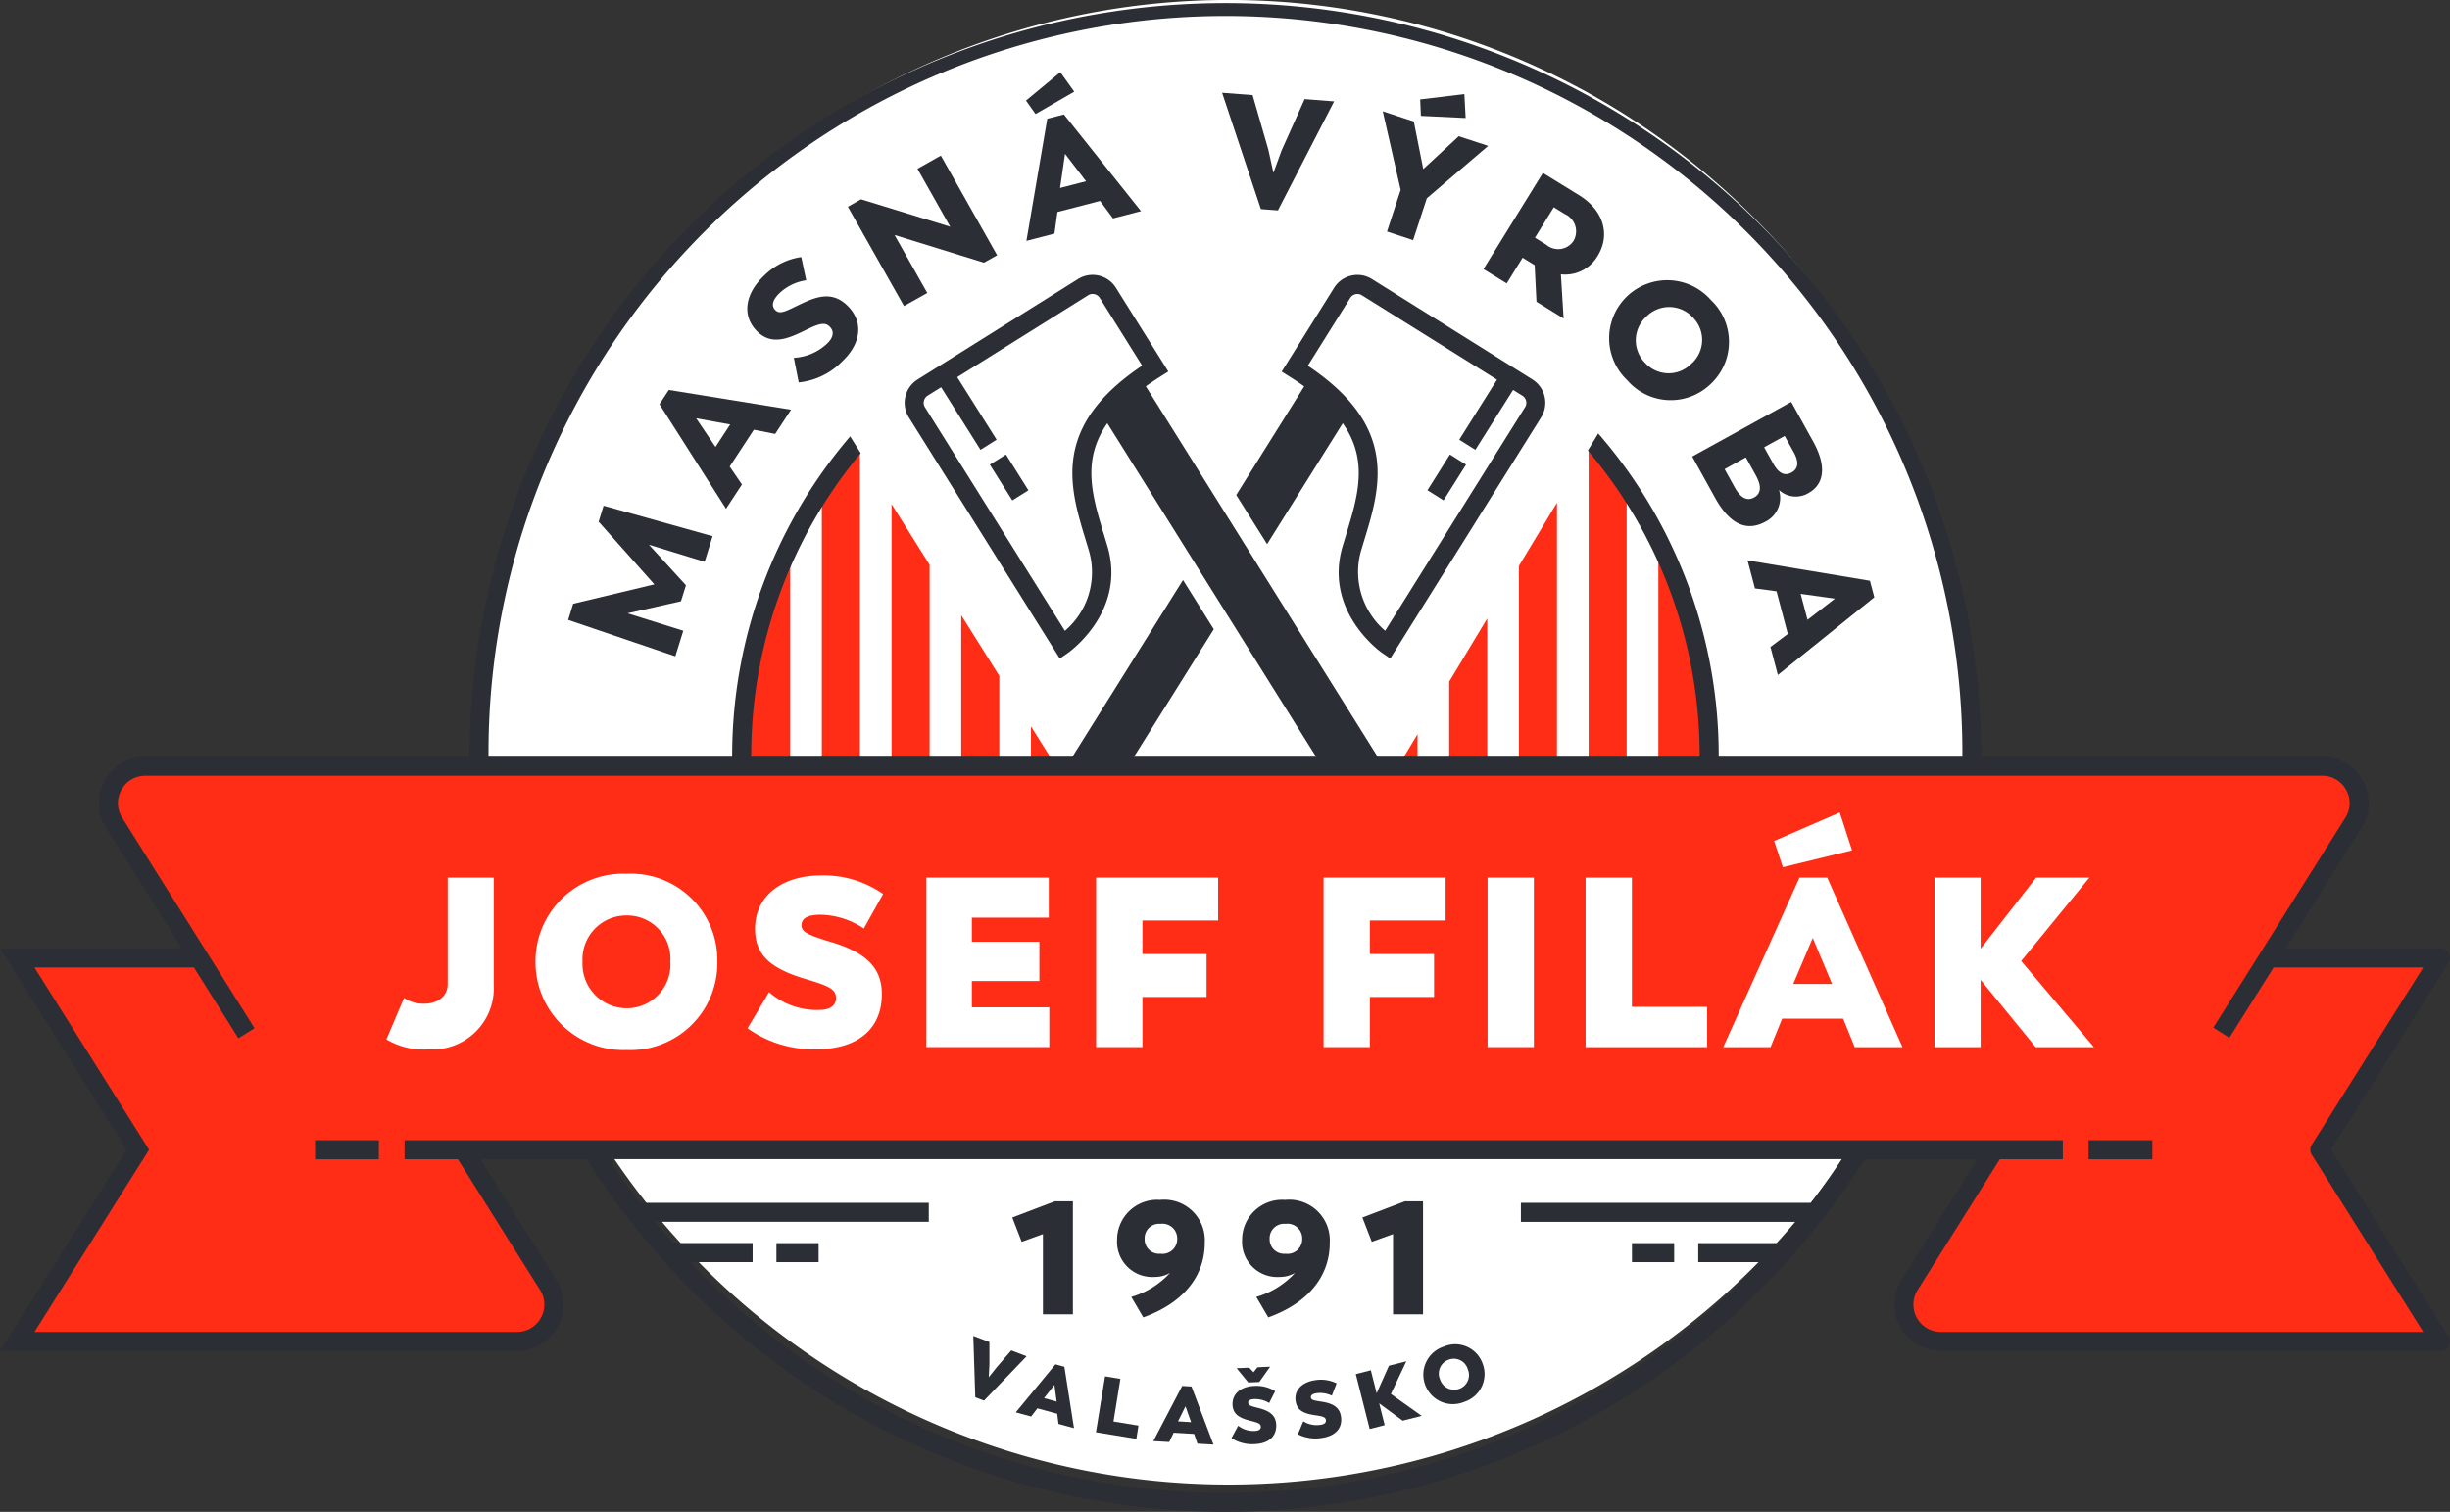
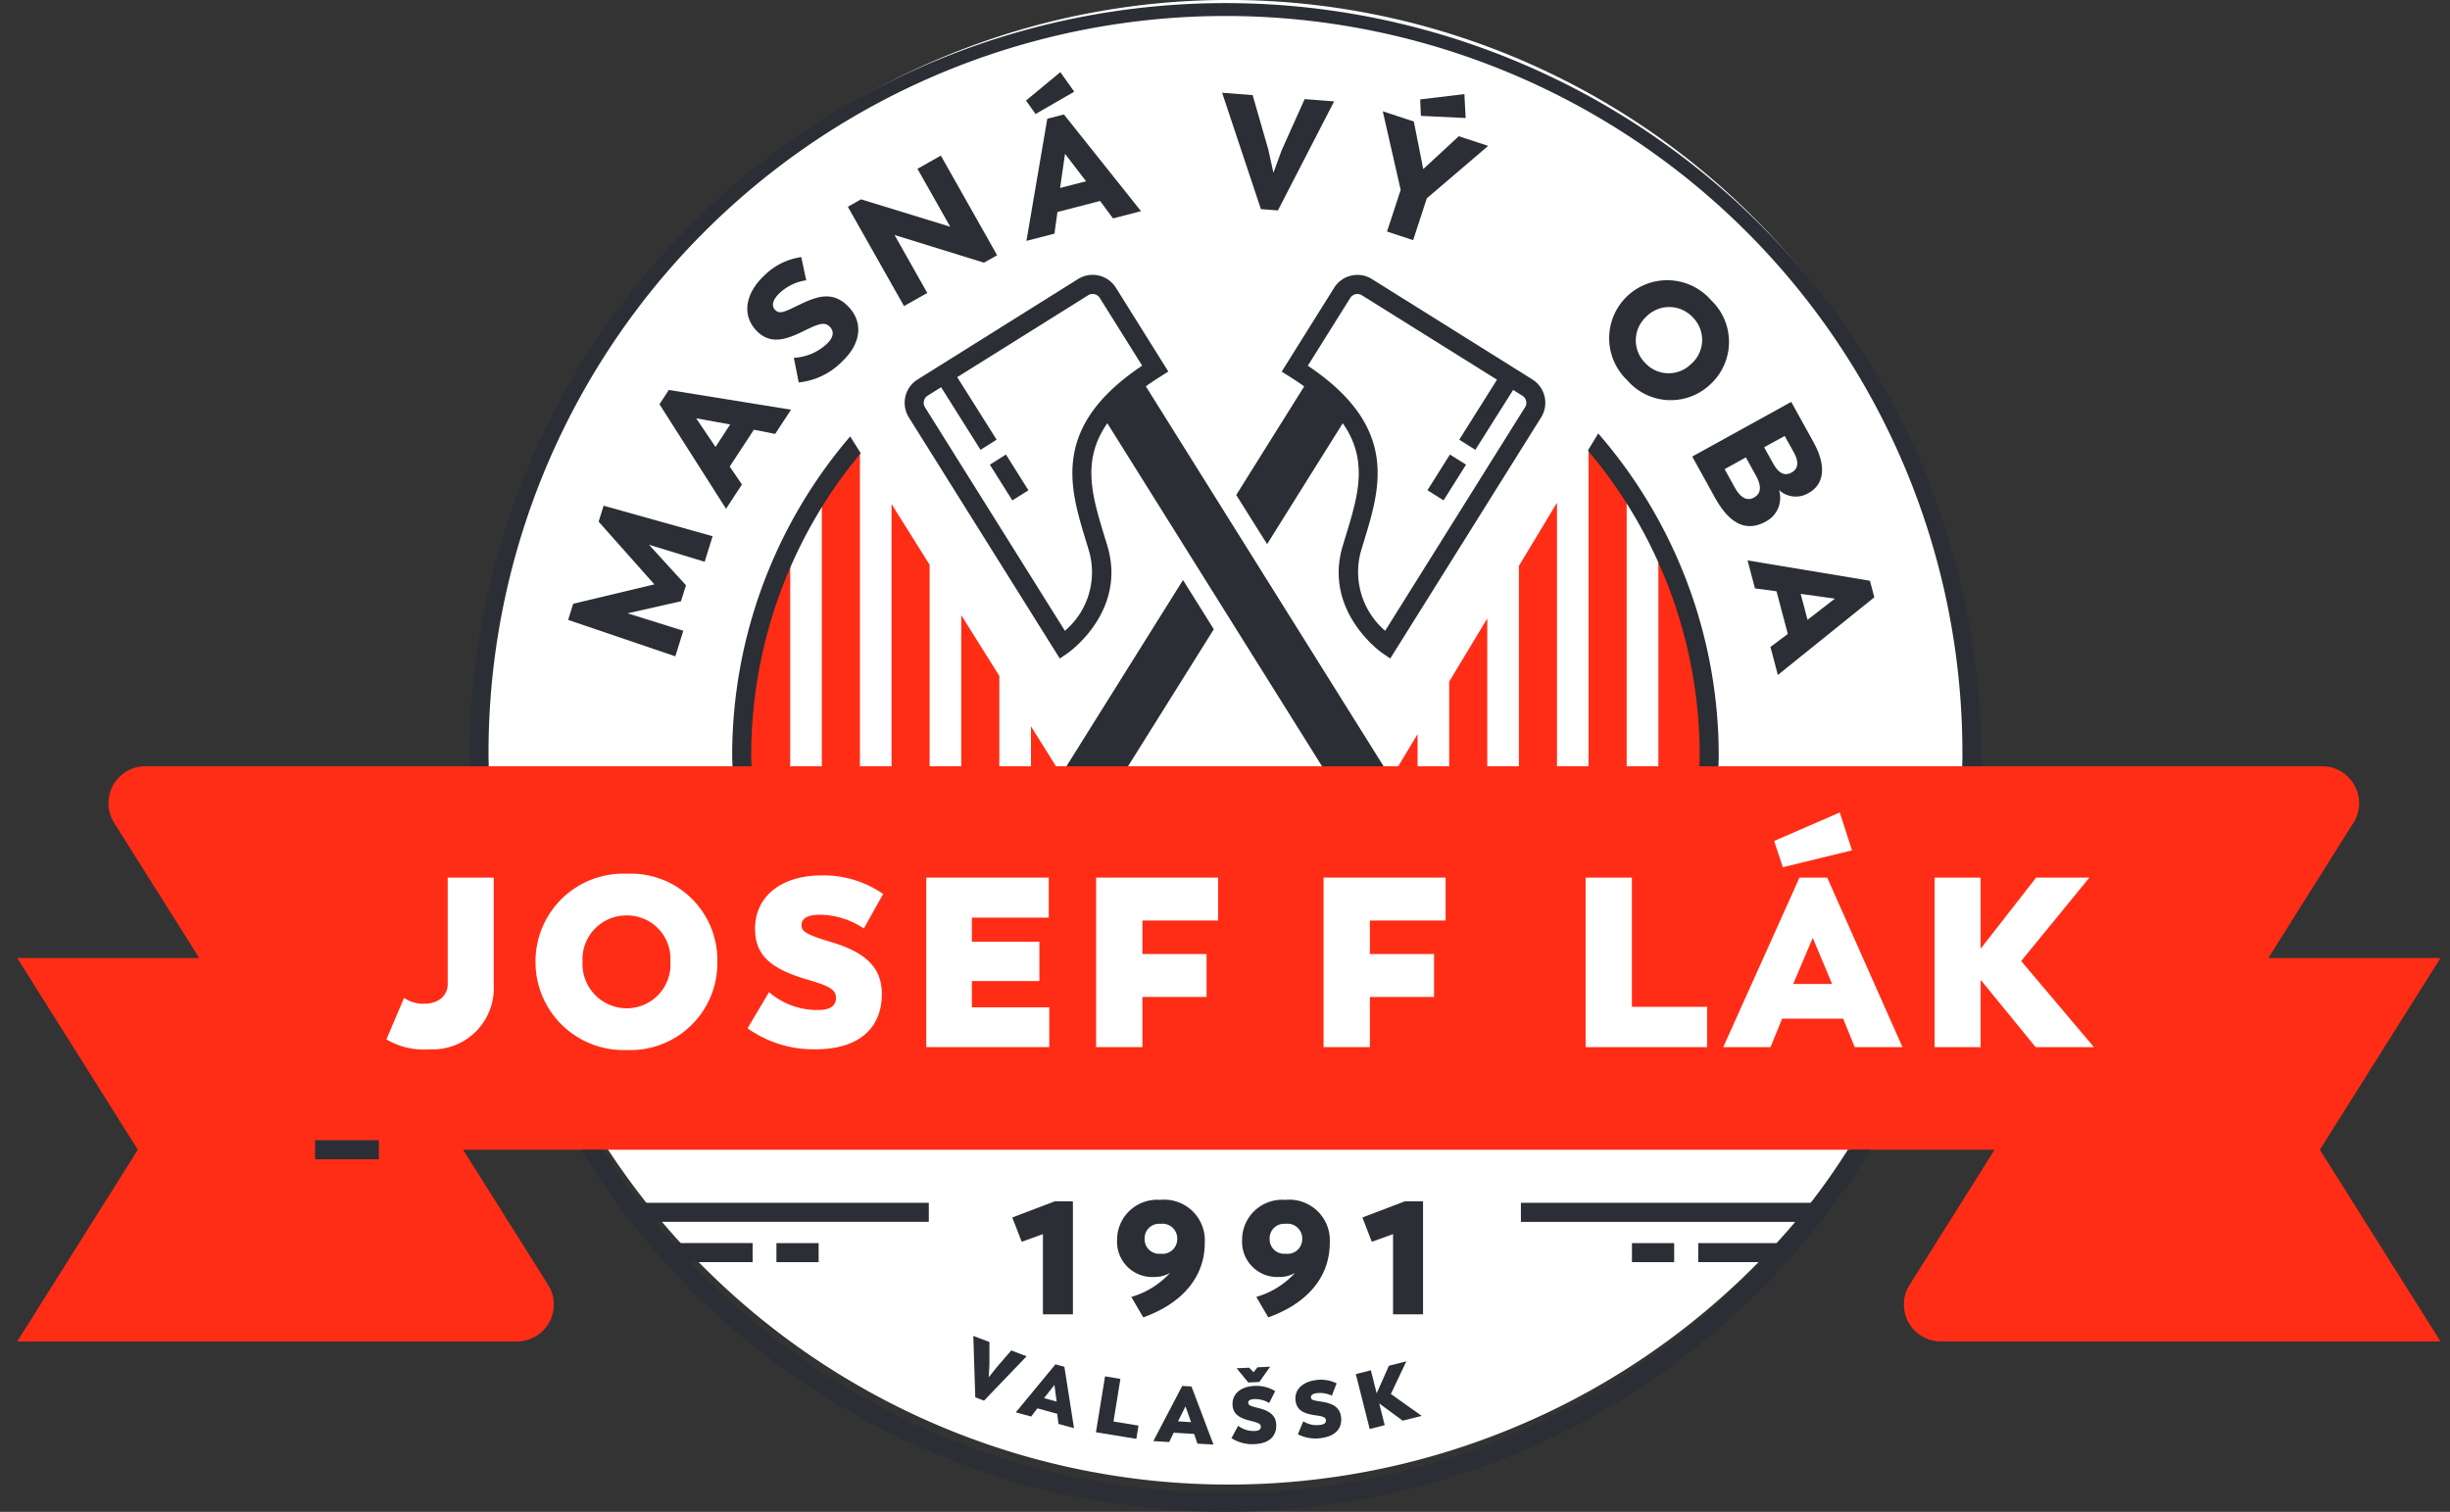
<svg xmlns="http://www.w3.org/2000/svg" width="191.573" height="118.227" viewBox="0 0 191.573 118.227">
  <rect x="0" y="0" width="191.573" height="118.227" fill="#333333" stroke="none" />
  <defs>
    <clipPath id="a">
      <path d="M0,60.493H191.573V-57.734H0Z" transform="translate(0 57.734)" fill="none" />
    </clipPath>
  </defs>
  <g transform="translate(0 57.734)">
    <g transform="translate(0 -57.734)" clip-path="url(#a)">
      <g transform="translate(38.022 0)">
        <path d="M29.7,59.4A58.048,58.048,0,1,0-28.346,1.356,58.047,58.047,0,0,0,29.7,59.4" transform="translate(28.346 56.693)" fill="#fff" />
      </g>
    </g>
    <g transform="translate(118.767 -18.419)">
      <path d="M1.523,10.589V-10.106L-1.454-5.165V10.589Z" transform="translate(1.454 10.106)" fill="#ff2d16" />
    </g>
    <g transform="translate(109.278 -0.325)">
      <path d="M0,1.331H1.567v-2.6Z" transform="translate(0 1.27)" fill="#ff2d16" />
    </g>
    <g transform="translate(0 -57.734)" clip-path="url(#a)">
      <g transform="translate(129.669 42.071)">
        <path d="M1.68,9.179V-.651A38.363,38.363,0,0,0-1.6-8.76V9.179Z" transform="translate(1.603 8.76)" fill="#ff2d16" />
      </g>
      <g transform="translate(124.217 34.523)">
        <path d="M1.523,13.041V-9.12A37.39,37.39,0,0,0-1.04-12.446l-.414.688v24.8Z" transform="translate(1.454 12.446)" fill="#ff2d16" />
      </g>
    </g>
    <g transform="translate(113.317 -9.372)">
      <path d="M1.523,5.96V-5.688L-1.454-.747V5.96Z" transform="translate(1.454 5.688)" fill="#ff2d16" />
    </g>
    <g transform="translate(0 -57.734)" clip-path="url(#a)">
      <g transform="translate(64.263 34.857)">
        <path d="M1.523,12.87V-11.665l-.389-.618A38.426,38.426,0,0,0-1.454-8.828v21.7Z" transform="translate(1.454 12.283)" fill="#ff2d16" />
      </g>
      <g transform="translate(58.491 42.659)">
        <path d="M1.688,8.878V-8.473A38.293,38.293,0,0,0-1.611.365V8.878Z" transform="translate(1.611 8.473)" fill="#ff2d16" />
      </g>
    </g>
    <g transform="translate(80.615 -0.933)">
      <path d="M0,1.642H2.013L0-1.567Z" transform="translate(0 1.567)" fill="#ff2d16" />
    </g>
    <g transform="translate(69.713 -18.315)">
      <path d="M1.523,10.536V-5.308l-2.977-4.747V10.536Z" transform="translate(1.454 10.055)" fill="#ff2d16" />
    </g>
    <g transform="translate(75.164 -9.624)">
      <path d="M1.523,6.089V-1.064L-1.454-5.811v11.9Z" transform="translate(1.454 5.811)" fill="#ff2d16" />
    </g>
    <g transform="translate(0 -57.734)" clip-path="url(#a)">
      <g transform="translate(1.347 59.922)">
        <path d="M96.952,7.672H83.494L90.143-2.9A2.885,2.885,0,0,0,87.7-7.322H-82.512A2.885,2.885,0,0,0-84.953-2.9L-78.3,7.672H-92.53L-83.1,22.666-92.53,37.658h39.072a2.885,2.885,0,0,0,2.443-4.421l-6.651-10.571H62.088L55.439,33.236a2.884,2.884,0,0,0,2.441,4.421H96.952L87.52,22.666Z" transform="translate(92.53 7.322)" fill="#ff2d16" />
      </g>
    </g>
    <g transform="translate(83.388 -12.377)">
      <path d="M2.464,7.453,9.171-3.263,6.763-7.113-2.352,7.453Z" transform="translate(2.352 7.113)" fill="#2b2e34" />
    </g>
    <g transform="translate(76.109 46.732)">
      <path d="M2.13.817-1.2,4.286l-.682-.262-.154-4.8L-.776-.3l0,1.749L-.827,2.456-.2,1.669.932.357Z" transform="translate(2.033 0.78)" fill="#2b2e34" />
    </g>
    <g transform="translate(79.428 48.959)">
      <path d="M1.657,1.977.108,1.555l-.489.639-1.2-.328,3.1-3.754.7.19.752,4.8-1.212-.33ZM.629.755l.985.268-.174-1.3Z" transform="translate(1.581 1.887)" fill="#2b2e34" />
    </g>
    <g transform="translate(85.696 49.896)">
      <path d="M1.7,1.971,1.535,3.009l-3.16-.518.711-4.372,1.2.2L-.253,1.651Z" transform="translate(1.625 1.881)" fill="#2b2e34" />
    </g>
    <g transform="translate(90.182 50.647)">
      <path d="M1.632,1.92l-1.6-.094-.348.727-1.241-.072L.7-1.832l.727.043L3.146,2.753,1.893,2.681ZM.375.937,1.395,1,.957-.237Z" transform="translate(1.558 1.832)" fill="#2b2e34" />
    </g>
    <g transform="translate(0 -57.734)" clip-path="url(#a)">
      <g transform="translate(96.293 106.878)">
        <path d="M1.79,2.318c.041.913-.573,1.472-1.675,1.522a3,3,0,0,1-1.823-.467l.524-.969a1.953,1.953,0,0,0,1.335.405c.291-.014.444-.133.436-.33-.01-.227-.178-.307-.813-.461-.979-.24-1.368-.588-1.4-1.255C-1.659-.082-.991-.662.069-.709A2.745,2.745,0,0,1,1.708-.3L1.241.626A2.137,2.137,0,0,0,.088.319C-.242.333-.41.43-.4.612s.131.242.792.405c.952.235,1.37.627,1.4,1.3M-.393-.979l-.913-1.114.983-.043.34.356.307-.387.991-.045L.469-1.018Z" transform="translate(1.708 2.212)" fill="#2b2e34" />
      </g>
      <g transform="translate(101.293 107.898)">
        <path d="M.1,2.181.522,1.167a1.956,1.956,0,0,0,1.368.274c.289-.041.43-.176.4-.369C2.258.848,2.084.784,1.435.692.44.549.016.24-.078-.422-.2-1.257.409-1.9,1.458-2.048A2.753,2.753,0,0,1,3.129-1.8l-.375.962a2.142,2.142,0,0,0-1.175-.195c-.326.047-.483.158-.457.34s.154.225.829.326C2.92-.221,3.374.129,3.471.8c.129.9-.424,1.517-1.515,1.673A3.022,3.022,0,0,1,.1,2.181" transform="translate(0.093 2.081)" fill="#2b2e34" />
      </g>
    </g>
    <g transform="translate(106.016 48.723)">
      <path d="M1.873,2.374.041,1.025l.43,1.7-1.175.3L-1.788-1.267l1.175-.3.455,1.8L.8-1.922l1.36-.344L.954.288,3.362,2Z" transform="translate(1.788 2.266)" fill="#2b2e34" />
    </g>
    <g transform="translate(0 -57.734)" clip-path="url(#a)">
      <g transform="translate(111.292 105.136)">
-         <path d="M.077,1.623a2.3,2.3,0,0,1,1.446-3A2.27,2.27,0,0,1,4.562-.057,2.279,2.279,0,0,1,3.141,2.937,2.309,2.309,0,0,1,.077,1.623M3.4.377A1.133,1.133,0,0,0,1.906-.354a1.149,1.149,0,0,0-.67,1.542,1.164,1.164,0,0,0,1.522.729A1.147,1.147,0,0,0,3.4.377" transform="translate(0.074 1.549)" fill="#2b2e34" />
-       </g>
+         </g>
      <g transform="translate(70.74 21.499)">
        <path d="M6.206,15.349l.641-.438c.045-.033,4.608-3.231,3.082-8.359L9.671,5.7C8.731,2.62,7.9-.161,9.923-3.05L26.711,23.776h4.816L12.933-5.938c.35-.25.723-.5,1.128-.756l.631-.4-4.1-6.555a2.151,2.151,0,0,0-2.957-.68L-4.916-6.47A2.151,2.151,0,0,0-5.6-3.511ZM-4.125-5.209l1.051-.657L.007-.972l1.259-.792-3.08-4.89L8.424-13.06a.629.629,0,0,1,.346-.1.659.659,0,0,1,.559.307l3.317,5.3c-7.126,4.765-5.679,9.5-4.4,13.685l.254.842a6.018,6.018,0,0,1-1.894,6.209L-4.336-4.3a.66.66,0,0,1,.211-.907" transform="translate(5.923 14.649)" fill="#2b2e34" />
      </g>
    </g>
    <g transform="translate(77.4 -22.189)">
      <path d="M0,.405,1.757,3.2l1.259-.792L1.259-.387Z" transform="translate(0 0.387)" fill="#2b2e34" />
    </g>
    <g transform="translate(111.616 -22.19)">
      <path d="M0,1.429l1.259.792L3.018-.572,1.759-1.364Z" transform="translate(0 1.364)" fill="#2b2e34" />
    </g>
    <g transform="translate(0 -57.734)" clip-path="url(#a)">
      <g transform="translate(96.667 21.497)">
        <path d="M11.853,4.186-.7-3.667a2.128,2.128,0,0,0-1.62-.272,2.139,2.139,0,0,0-1.339.952l-4.1,6.555.631.4c.405.254.778.5,1.128.756l-5.314,8.492L-8.9,17.059l5.916-9.453c2.029,2.889,1.194,5.672.252,8.75l-.258.85C-4.519,22.336.043,25.534.09,25.565l.639.44,11.8-18.862a2.15,2.15,0,0,0-.68-2.957m-.582,2.169L.33,23.835a6.064,6.064,0,0,1-1.9-6.2l.254-.84c1.282-4.19,2.73-8.92-4.4-13.687l3.317-5.3a.663.663,0,0,1,.41-.293.663.663,0,0,1,.5.084L9.076,4.2,6.125,8.892l1.259.792L10.337,5l.725.453a.66.66,0,0,1,.209.907" transform="translate(11.312 3.995)" fill="#2b2e34" />
      </g>
      <g transform="translate(57.251 34.123)">
        <path d="M.762,12.787A36.912,36.912,0,0,1,9.326-10.887L8.5-12.2A38.383,38.383,0,0,0-.727,12.787c0,.272.016.539.023.809H.786c-.006-.27-.025-.537-.025-.809" transform="translate(0.727 12.204)" fill="#2b2e34" />
      </g>
      <g transform="translate(124.162 33.894)">
        <path d="M.413,0-.394,1.341A36.906,36.906,0,0,1,8.348,25.221c0,.27-.018.539-.025.809H9.814c.006-.27.023-.539.023-.809A38.392,38.392,0,0,0,.413,0" transform="translate(0.394)" fill="#2b2e34" />
      </g>
      <g transform="translate(36.708 0.001)">
        <path d="M.771,30.66c0-.27-.016-.539-.016-.809a57.624,57.624,0,1,1,115.247,0c0,.27-.012.539-.016.809h1.487c0-.27.02-.539.02-.809a59.115,59.115,0,0,0-118.229,0c0,.27.014.539.018.809Z" transform="translate(0.736 29.262)" fill="#2b2e34" />
      </g>
    </g>
    <path d="M62.315-8.775h3.3v-1.487h-3.3Z" transform="translate(65.293 49.741)" fill="#2b2e34" />
    <path d="M29.647-8.775h3.3v-1.487h-3.3Z" transform="translate(31.064 49.741)" fill="#2b2e34" />
    <g transform="translate(0 -57.734)" clip-path="url(#a)">
      <g transform="translate(45.406 89.909)">
        <path d="M50.7,0c-.905,1.425-1.866,2.814-2.889,4.151H25.133V5.64h21.5c-.461.565-.94,1.114-1.423,1.661H39V8.789h4.847A57.458,57.458,0,0,1,2.032,26.83,57.455,57.455,0,0,1-39.786,8.789h4.845V7.3H-41.15c-.483-.547-.962-1.1-1.423-1.661h21.408V4.151H-43.745C-44.769,2.814-45.729,1.425-46.634,0h-1.751A59.348,59.348,0,0,0-44.5,5.59l.037.049a59.029,59.029,0,0,0,46.5,22.677A59.132,59.132,0,0,0,52.469,0Z" transform="translate(48.385)" fill="#2b2e34" />
      </g>
      <g transform="translate(0.001 59.178)">
-         <path d="M93.265,15.724l9.182-14.6a.744.744,0,0,0-.631-1.141H89.706l5.932-9.432a3.583,3.583,0,0,0,.106-3.686,3.584,3.584,0,0,0-3.178-1.876H-77.646a3.58,3.58,0,0,0-3.176,1.874,3.581,3.581,0,0,0,.1,3.688l5.932,9.432H-89.011l9.9,15.737-9.9,15.737h40.419a3.585,3.585,0,0,0,3.176-1.874,3.582,3.582,0,0,0-.1-3.688l-5.932-9.432H65.605L59.673,25.9a3.629,3.629,0,0,0,3.072,5.562h39.072a.744.744,0,0,0,.631-1.141ZM62.744,29.973a2.141,2.141,0,0,1-1.81-3.281l6.43-10.225h4.925V14.981H-57.377v1.487h4.165l6.432,10.225a2.115,2.115,0,0,1,.061,2.175,2.115,2.115,0,0,1-1.874,1.106H-86.316l8.963-14.249L-86.316,1.476h12.467l3.481,5.535,1.259-.792L-72.09,1.476l-.938-1.489-6.43-10.225a2.115,2.115,0,0,1-.061-2.175,2.115,2.115,0,0,1,1.874-1.106H92.566a2.113,2.113,0,0,1,1.874,1.106,2.111,2.111,0,0,1-.061,2.175L87.947-.013l-.936,1.489-2.959,4.7,1.259.795,3.459-5.5h11.7L91.755,15.327a.743.743,0,0,0,0,.795l8.713,13.851Z" transform="translate(89.011 15.007)" fill="#2b2e34" />
-       </g>
+         </g>
    </g>
    <path d="M12.032-12.7h4.986v-1.489H12.032Z" transform="translate(12.607 45.623)" fill="#2b2e34" />
-     <path d="M79.751-12.7h4.986v-1.489H79.751Z" transform="translate(83.562 45.623)" fill="#2b2e34" />
    <g transform="translate(44.427 -18.191)">
      <path d="M5.461,2.246,1.105.911,4,4.081,3.608,5.332-.57,6.274,3.79,7.638l-.623,2-8.38-2.848.393-1.263L1.527,4.01l-4.356-4.9.387-1.251L6.082.244Z" transform="translate(5.212 2.144)" fill="#2b2e34" />
    </g>
    <g transform="translate(51.566 -27.243)">
      <path d="M3.777,1.593,1.887,4.476l.958,1.4L1.6,7.773-3.605-.4l.731-1.116L6.683.028,5.442,1.922Zm-3,1.347L1.924,1.183-.736.7Z" transform="translate(3.605 1.52)" fill="#2b2e34" />
    </g>
    <g transform="translate(0 -57.734)" clip-path="url(#a)">
      <g transform="translate(58.431 20.104)">
        <path d="M2.059,5.015,1.676,3.092A4.1,4.1,0,0,0,4.271,1.986c.424-.4.629-.891.231-1.311S3.626.415,2.479.981C1.152,1.632-.136,2.14-1.26.952s-.881-2.871.608-4.28a5.128,5.128,0,0,1,2.91-1.458l.387,1.814a3.833,3.833,0,0,0-2.064.985C.1-1.532-.148-1.037.216-.652s.819.106,1.964-.442c1.245-.59,2.543-1.108,3.786.207,1.134,1.2.989,2.84-.489,4.239A5.516,5.516,0,0,1,2.059,5.015" transform="translate(1.965 4.786)" fill="#2b2e34" />
      </g>
    </g>
    <g transform="translate(66.297 -45.565)">
      <path d="M3.721,0l4.4,7.792-1.03.58L.1,6.209l2.56,4.532L.839,11.765-3.551,4l1.03-.582L4.452,5.562,1.892,1.03Z" transform="translate(3.551)" fill="#2b2e34" />
    </g>
    <g transform="translate(80.227 -52.087)">
      <path d="M.381,1.672-.364.62,2.319-1.6,3.41-.074Zm5.048,6.8-3.336.866L1.86,11.027l-2.191.567L1.3,2.043,2.6,1.707,8.628,9.27l-2.189.567ZM2.3,7.457l2.031-.526L2.687,4.787Z" transform="translate(0.364 1.596)" fill="#2b2e34" />
    </g>
    <g transform="translate(95.561 -50.479)">
      <path d="M4.481.345.087,8.87l-1.331-.1-3.033-9.1,2.386.184L-.665,4.109l.4,1.82L.376,4.176l1.8-4.01Z" transform="translate(4.277 0.329)" fill="#2b2e34" />
    </g>
    <g transform="translate(108.12 -50.375)">
      <path d="M1.764,4.169.693,7.442-1.348,6.77-.281,3.512l-1.4-6.147,2.429.8.737,3.719L4.261-.684l2.3.754ZM1.3-2.277,1.244-3.565,4.7-3.979l.1,1.87Z" transform="translate(1.684 3.979)" fill="#2b2e34" />
    </g>
    <g transform="translate(0 -57.734)" clip-path="url(#a)">
      <g transform="translate(115.998 13.522)">
-         <path d="M2.121,5.156,1.979,2.291l-.012-.006-.93-.575L-.206,3.721-2.024,2.6,2.622-4.921,5.459-3.174C7.373-1.993,7.922-.074,6.9,1.575A2.931,2.931,0,0,1,4.031,3.01l.211,3.455ZM2,.147l.876.541A1.438,1.438,0,0,0,5.01.407,1.48,1.48,0,0,0,4.343-1.7l-.866-.534Z" transform="translate(2.024 4.921)" fill="#2b2e34" />
-       </g>
+         </g>
      <g transform="translate(125.827 21.911)">
        <path d="M.707.652A4.545,4.545,0,0,1,7.285.933a4.5,4.5,0,0,1-.016,6.555A4.491,4.491,0,0,1,.744,7.209,4.536,4.536,0,0,1,.707.652M5.755,5.909A2.488,2.488,0,0,0,5.87,2.291a2.511,2.511,0,0,0-3.647-.059A2.5,2.5,0,0,0,2.151,5.86a2.485,2.485,0,0,0,3.6.049" transform="translate(0.675 0.623)" fill="#2b2e34" />
      </g>
      <g transform="translate(132.325 31.428)">
        <path d="M2.929,4.793C1.552,5.552.207,5.12-1,2.95L-2.8-.3,4.942-4.574,6.66-1.47C7.813.611,7.411,1.936,6.3,2.55a1.935,1.935,0,0,1-2.314-.231A2.08,2.08,0,0,1,2.929,4.793m-.9-1.886c.549-.3.625-.868.137-1.747L1.395-.233-.266.687.529,2.122c.481.868,1,1.059,1.5.784m3.1-3.559-.7-1.257-1.605.887.7,1.257c.457.823.928,1,1.446.715.494-.274.618-.778.16-1.6" transform="translate(2.795 4.574)" fill="#2b2e34" />
      </g>
    </g>
    <g transform="translate(136.647 -13.911)">
      <path d="M1.61,2.943.728-.393-.957-.618l-.58-2.191L8.032-1.216,8.374.076.832,6.15.253,3.961ZM2.616-.192l.537,2.029L5.292.181Z" transform="translate(1.537 2.809)" fill="#2b2e34" />
    </g>
    <g transform="translate(79.154 36.21)">
      <path d="M2.426,0V8.838H.081V2.564l-1.661.6-.735-1.9L1,0Z" transform="translate(2.315)" fill="#2b2e34" />
    </g>
    <g transform="translate(0 -57.734)" clip-path="url(#a)">
      <g transform="translate(87.349 93.83)">
        <path d="M3.508,1.7C3.52,4.195,2,6.37-1.3,7.563l-.938-1.6A6.584,6.584,0,0,0,.795,4.08,2.315,2.315,0,0,1-.4,4.4,2.753,2.753,0,0,1-3.348,1.5,3.129,3.129,0,0,1,.01-1.627,3.175,3.175,0,0,1,3.508,1.7M1.354,1.416A1.153,1.153,0,0,0,.047.247,1.131,1.131,0,0,0-1.194,1.416,1.131,1.131,0,0,0,.047,2.585,1.153,1.153,0,0,0,1.354,1.416" transform="translate(3.348 1.627)" fill="#2b2e34" />
      </g>
      <g transform="translate(97.124 93.83)">
        <path d="M3.508,1.7C3.52,4.195,2,6.37-1.3,7.563l-.938-1.6A6.573,6.573,0,0,0,.795,4.08,2.315,2.315,0,0,1-.4,4.4,2.753,2.753,0,0,1-3.348,1.5,3.129,3.129,0,0,1,.01-1.627,3.175,3.175,0,0,1,3.508,1.7M1.354,1.416A1.153,1.153,0,0,0,.047.247,1.131,1.131,0,0,0-1.194,1.416,1.131,1.131,0,0,0,.047,2.585,1.153,1.153,0,0,0,1.354,1.416" transform="translate(3.348 1.627)" fill="#2b2e34" />
      </g>
    </g>
    <g transform="translate(106.531 36.21)">
      <path d="M2.426,0V8.838H.081V2.564l-1.661.6-.735-1.9L1,0Z" transform="translate(2.315)" fill="#2b2e34" />
    </g>
    <g transform="translate(0 -57.734)" clip-path="url(#a)">
      <g transform="translate(30.218 68.628)">
        <path d="M4.293,0V8.429a4.784,4.784,0,0,1-5.054,5A5.692,5.692,0,0,1-4.1,12.653L-2.721,9.41a2.654,2.654,0,0,0,1.565.453c1.206,0,1.849-.7,1.849-1.528V0Z" transform="translate(4.097)" fill="#fff" />
      </g>
      <g transform="translate(41.873 68.327)">
        <path d="M0,3.522A6.856,6.856,0,0,1,7.147-3.361a6.758,6.758,0,0,1,7.071,6.883,6.794,6.794,0,0,1-7.071,6.9A6.881,6.881,0,0,1,0,3.522m10.542,0A3.383,3.383,0,0,0,7.147-.1a3.431,3.431,0,0,0-3.471,3.62A3.468,3.468,0,0,0,7.147,7.161a3.42,3.42,0,0,0,3.4-3.639" transform="translate(0 3.361)" fill="#fff" />
      </g>
      <g transform="translate(58.454 68.458)">
        <path d="M0,6.117,1.679,3.289a5.729,5.729,0,0,0,3.9,1.395c.866,0,1.337-.34,1.337-.924,0-.68-.489-.942-2.357-1.489C1.7,1.421.586.328.586-1.671c0-2.527,2.054-4.167,5.2-4.167A8.129,8.129,0,0,1,10.6-4.386l-1.509,2.7A6.269,6.269,0,0,0,5.713-2.764c-.981,0-1.491.264-1.491.811,0,.51.358.735,2.3,1.321C9.315.2,10.5,1.421,10.5,3.441c0,2.734-1.886,4.317-5.167,4.317A8.881,8.881,0,0,1,0,6.117" transform="translate(0 5.838)" fill="#fff" />
      </g>
    </g>
    <g transform="translate(72.43 10.894)">
      <path d="M4.92,5.191V8.3H-4.7V-4.954h9.58v3.131H-1.133V.061H4.146V3.135H-1.133V5.191Z" transform="translate(4.696 4.954)" fill="#fff" />
    </g>
    <g transform="translate(85.709 10.894)">
      <path d="M1.852,1.717V4.338H6.868V7.695H1.852v3.922h-3.62V-1.639H7.773V1.717Z" transform="translate(1.768 1.639)" fill="#fff" />
    </g>
    <g transform="translate(103.495 10.894)">
      <path d="M1.852,1.717V4.338H6.87V7.695H1.852v3.922h-3.62V-1.639H7.773V1.717Z" transform="translate(1.768 1.639)" fill="#fff" />
    </g>
-     <path d="M56.8-24.221h3.62v13.255H56.8Z" transform="translate(59.518 35.115)" fill="#fff" />
    <g transform="translate(123.979 10.893)">
      <path d="M4.863,5.172V8.321h-9.5V-4.936h3.62V5.172Z" transform="translate(4.641 4.936)" fill="#fff" />
    </g>
    <g transform="translate(134.75 5.803)">
      <path d="M4.795,8.249H.025L-.88,10.475h-3.7L1.383-2.782H3.55L9.435,10.475H5.7ZM.081-3.593-.6-5.647l5.13-2.226.96,2.959ZM.892,5.534H3.928l-1.509-3.6Z" transform="translate(4.576 7.873)" fill="#fff" />
    </g>
    <g transform="translate(151.272 10.895)">
      <path d="M4.042,6.782l-4.3-5.261V6.782h-3.6V-6.473h3.6V-.911L4.079-6.473H8.246L2.912.051,8.6,6.782Z" transform="translate(3.858 6.473)" fill="#fff" />
    </g>
  </g>
</svg>